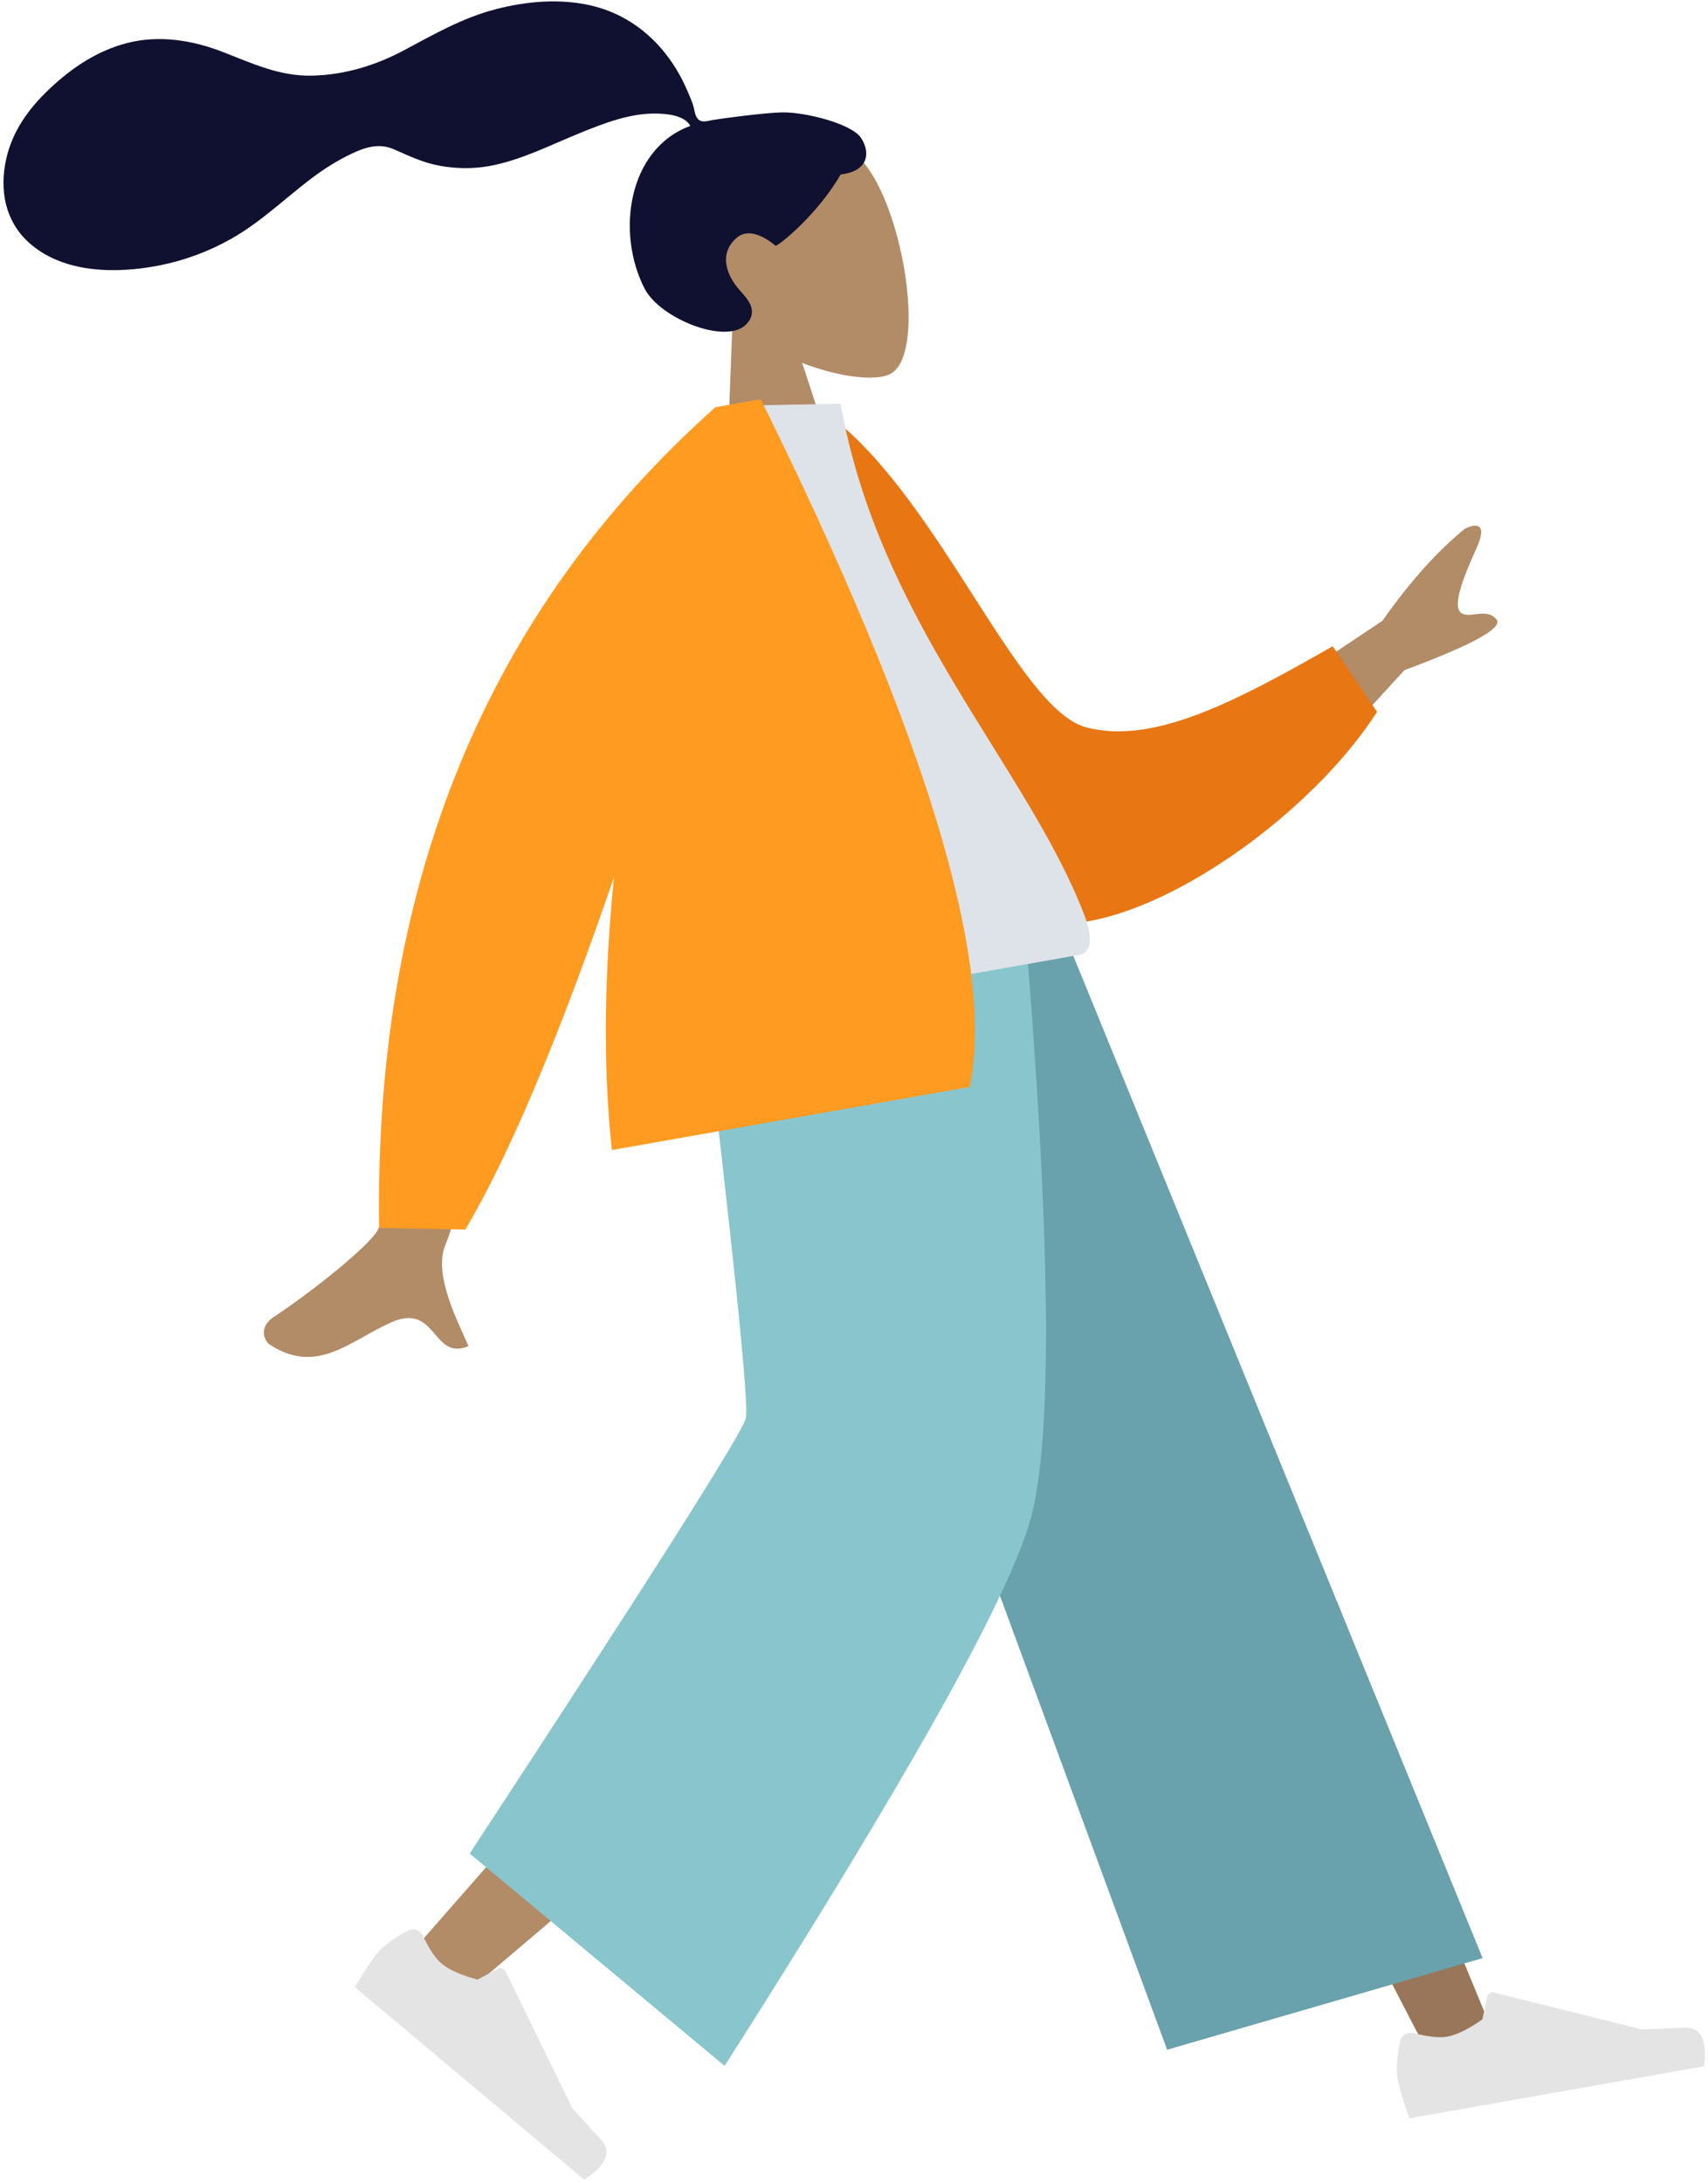
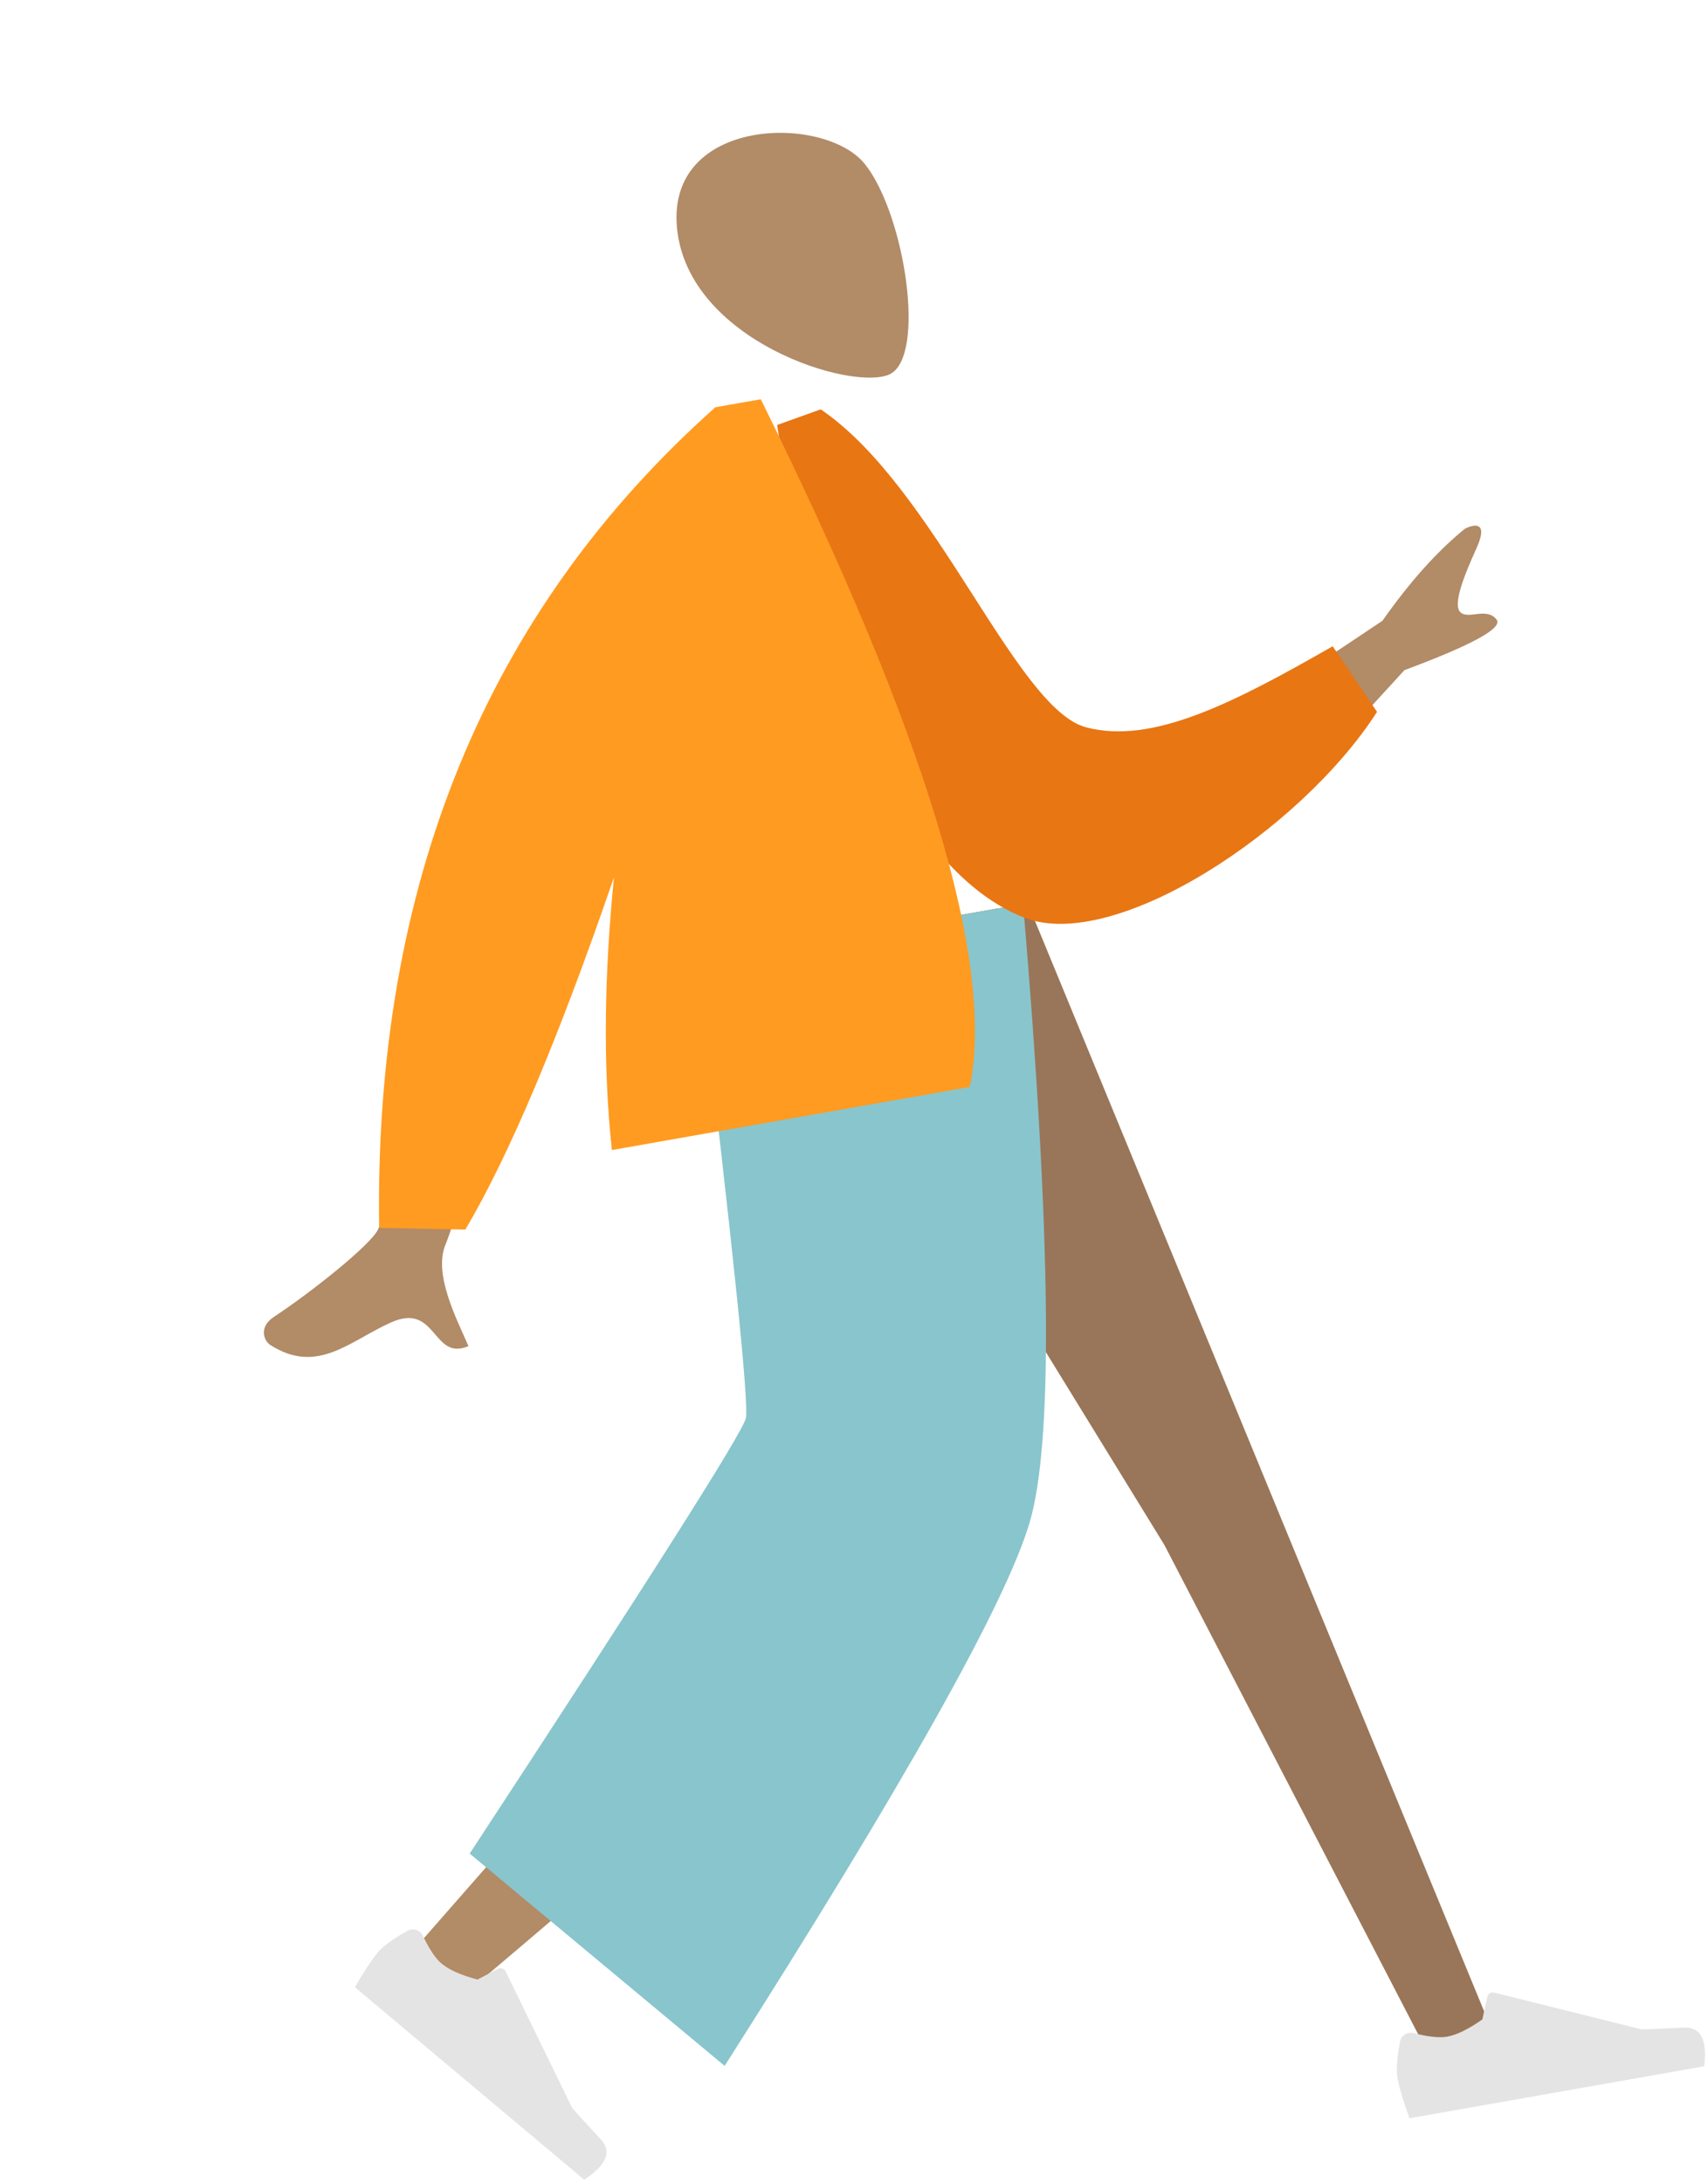
<svg xmlns="http://www.w3.org/2000/svg" width="306px" height="391px" viewBox="0 0 306 391" version="1.1">
  <title>hero-3</title>
  <desc>Created with Sketch.</desc>
  <g id="Sited" stroke="none" stroke-width="1" fill="none" fill-rule="evenodd">
    <g id="Scene" transform="translate(-212, -525)">
      <g id="hero-3" transform="translate(374.238, 717.691) rotate(-10) translate(-374.238, -717.691) translate(231.738, 517.691)">
        <g id="Head/Front/Airy" transform="translate(74.41, 0.138)">
          <g id="Head" stroke-width="1" transform="translate(53.118, 29.212)" fill="#B28B67">
-             <polygon id="Neck" points="8.99725783e-17 68.788 9.565 24.5 16.463 24.5 22.765 68.788" />
            <path d="M33.92,46.421 C26.816,48.24 -0.422,34.324 1.002,14.159 C2.427,-6.007 30.684,-1.571 36.18,8.607 C41.677,18.785 41.023,44.602 33.92,46.421 Z" />
          </g>
-           <path d="M76.322,26.088 C73.322,25.599 65.244,25.263 63.754,25.263 C62.802,25.263 61.77,25.479 61.206,24.611 C60.744,23.9 60.913,22.697 60.776,21.872 C60.616,20.913 60.388,19.967 60.158,19.023 C59.504,16.337 58.515,13.781 57.131,11.382 C54.533,6.881 50.728,3.355 45.925,1.303 C40.62,-0.962 34.617,-1.481 28.912,-1.022 C22.806,-0.53 17.278,1.472 11.513,3.357 C6.019,5.153 0.265,5.859 -5.481,4.983 C-11.27,4.099 -15.644,0.982 -20.527,-1.977 C-25.526,-5.006 -31.239,-6.987 -37.149,-6.531 C-42.665,-6.106 -47.75,-3.843 -52.311,-0.82 C-56.579,2.008 -60.1,5.411 -62.089,10.2 C-64.227,15.351 -64.226,21.006 -60.708,25.558 C-55.61,32.158 -46.146,33.864 -38.272,33.695 C-33.718,33.597 -29.245,32.771 -24.945,31.268 C-19.211,29.265 -14.255,25.868 -8.891,23.113 C-6.373,21.82 -3.771,20.758 -1.043,19.993 C1.604,19.25 4.211,18.91 6.608,20.498 C9.143,22.179 11.415,23.83 14.315,24.882 C17.098,25.891 20.045,26.455 23.009,26.433 C28.777,26.388 34.463,24.603 40.064,23.407 C44.633,22.432 49.52,21.46 54.177,22.398 C56.121,22.789 58.959,23.596 59.661,25.603 C47.848,27.73 43.208,42.244 46.538,52.899 C48.336,58.649 59.141,65.372 63.342,62.349 C66.003,60.433 64.387,57.919 63.342,56.259 C61.339,53.08 60.654,48.997 64.359,46.784 C67.556,44.875 70.916,49.408 70.98,49.403 C71.858,49.334 79.449,45.069 84.679,38.846 C89.839,39.15 90.621,35.77 89.389,33.006 C88.157,30.242 80.468,26.764 76.322,26.088 Z" id="hair" fill="#101030" />
        </g>
        <g id="Bottom/Standing/Baggy-Pants" transform="translate(0.274, 173.326)">
          <polygon id="Leg" fill="#997659" points="126.853 0 173.317 117.47 204.481 216.781 216.787 216.781 169.144 4.81349646e-13" />
          <path d="M117.497,0 C117.002,41.28 109.787,96.856 108.634,99.429 C107.865,101.145 81.334,122.96 29.04,164.874 L37.516,173.934 C99.218,137.997 131.497,117.633 134.352,112.84 C138.635,105.65 152.578,39.492 163.773,0 L117.497,0 Z" id="Leg" fill="#B28B67" />
          <g id="Accessories/Shoe/Flat-Sneaker" transform="translate(48.753, 178.72) rotate(50) translate(-48.753, -178.72) translate(19.88, 159.808)" fill="#E4E4E4">
            <path d="M2.508,24.235 C1.47,27.02 0.951,29.109 0.951,30.5 C0.951,32.214 1.236,34.713 1.808,38 C3.797,38 21.673,38 55.436,38 C56.829,33.397 56.025,30.912 53.022,30.545 C50.02,30.178 47.526,29.846 45.54,29.55 L20.66,18.468 C20.155,18.244 19.564,18.47 19.339,18.975 C19.335,18.983 19.332,18.992 19.328,19 L17.745,22.837 C14.966,24.133 12.707,24.78 10.969,24.78 C9.575,24.78 7.655,24.224 5.21,23.112 L5.21,23.112 C4.205,22.655 3.019,23.1 2.562,24.105 C2.542,24.148 2.524,24.191 2.508,24.235 Z" id="shoe" />
          </g>
          <g id="Accessories/Shoe/Flat-Sneaker" transform="translate(196.907, 188.176)" fill="#E4E4E4">
            <path d="M2.508,24.235 C1.47,27.02 0.951,29.109 0.951,30.5 C0.951,32.214 1.236,34.713 1.808,38 C3.797,38 21.673,38 55.436,38 C56.829,33.397 56.025,30.912 53.022,30.545 C50.02,30.178 47.526,29.846 45.54,29.55 L20.66,18.468 C20.155,18.244 19.564,18.47 19.339,18.975 C19.335,18.983 19.332,18.992 19.328,19 L17.745,22.837 C14.966,24.133 12.707,24.78 10.969,24.78 C9.575,24.78 7.655,24.224 5.21,23.112 L5.21,23.112 C4.205,22.655 3.019,23.1 2.562,24.105 C2.542,24.148 2.524,24.191 2.508,24.235 Z" id="shoe" />
          </g>
-           <polygon id="Pant" fill="#69A1AC" points="158.093 206.552 216.602 200.209 173.24 2.84217094e-14 120.836 2.84217094e-14" />
          <path d="M41.142,150.257 L79.52,195.633 C119.943,151.533 143.509,122.759 150.219,109.308 C156.93,95.858 162.962,59.422 168.316,0 L109.319,0 C106.395,52.277 104.423,79.632 103.405,82.064 C102.387,84.497 81.632,107.228 41.142,150.257 Z" id="Pant" fill="#89C5CC" />
        </g>
        <g id="Body/Jacket-2" transform="translate(19.374, 76.147)">
          <path d="M187.172,73.466 L221.425,58.404 C227.425,52.418 233.219,47.867 238.807,44.754 C240.478,44.221 243.333,44.06 240.287,48.514 C237.242,52.969 234.238,57.791 235.455,59.352 C236.672,60.913 240.197,59.19 241.59,61.729 C242.519,63.421 236.576,65.446 223.763,67.802 L198.109,87.496 L187.172,73.466 Z M48.691,77.615 L68.062,81.463 C48.582,117.815 38.134,137.081 36.721,139.262 C33.54,144.17 36.508,153.164 37.604,157.9 C30.727,159.503 33.439,149.139 24.736,151.303 C16.793,153.278 10.058,158.347 2.651,151.511 C1.74,150.67 1.073,148.043 4.178,146.696 C11.913,143.339 23.342,137.053 25.195,134.613 C27.722,131.285 35.554,112.286 48.691,77.615 Z" id="Skin" fill="#B28B67" />
          <path d="M116.533,9.344 L124.554,7.233 C143.798,22.908 154.656,63.663 166.956,68.107 C178.584,72.309 193.988,65.911 212.227,57.496 L219.122,69.892 C203.634,89.923 168.554,108.771 152.997,101.124 C128.125,88.899 118.206,38.33 116.533,9.344 Z" id="Coat-Back" fill="#E87613" transform="translate(167.828, 55.049) rotate(5) translate(-167.828, -55.049) " />
-           <path d="M85.078,107.904 C117.854,107.904 141.963,107.904 157.405,107.904 C160.71,107.904 160.088,103.125 159.61,100.714 C154.096,72.886 132.572,42.888 132.572,3.276 L111.709,0 C94.453,27.788 88.486,62.002 85.078,107.904 Z" id="Shirt" fill="#DDE3E9" />
          <path d="M77.864,79.729 C63.12,106.359 50.726,125.531 40.684,137.246 L25.523,134.273 C35.289,73.631 63.569,28.873 110.363,3.08153982e-14 L110.602,2.25746027e-14 L118.624,0 C137.353,63.925 142.516,106.519 134.114,127.781 L69.008,127.781 C70.038,112.223 73.341,95.77 77.864,79.729 Z" id="Coat-Front" fill="#FF9B21" />
        </g>
      </g>
    </g>
  </g>
</svg>